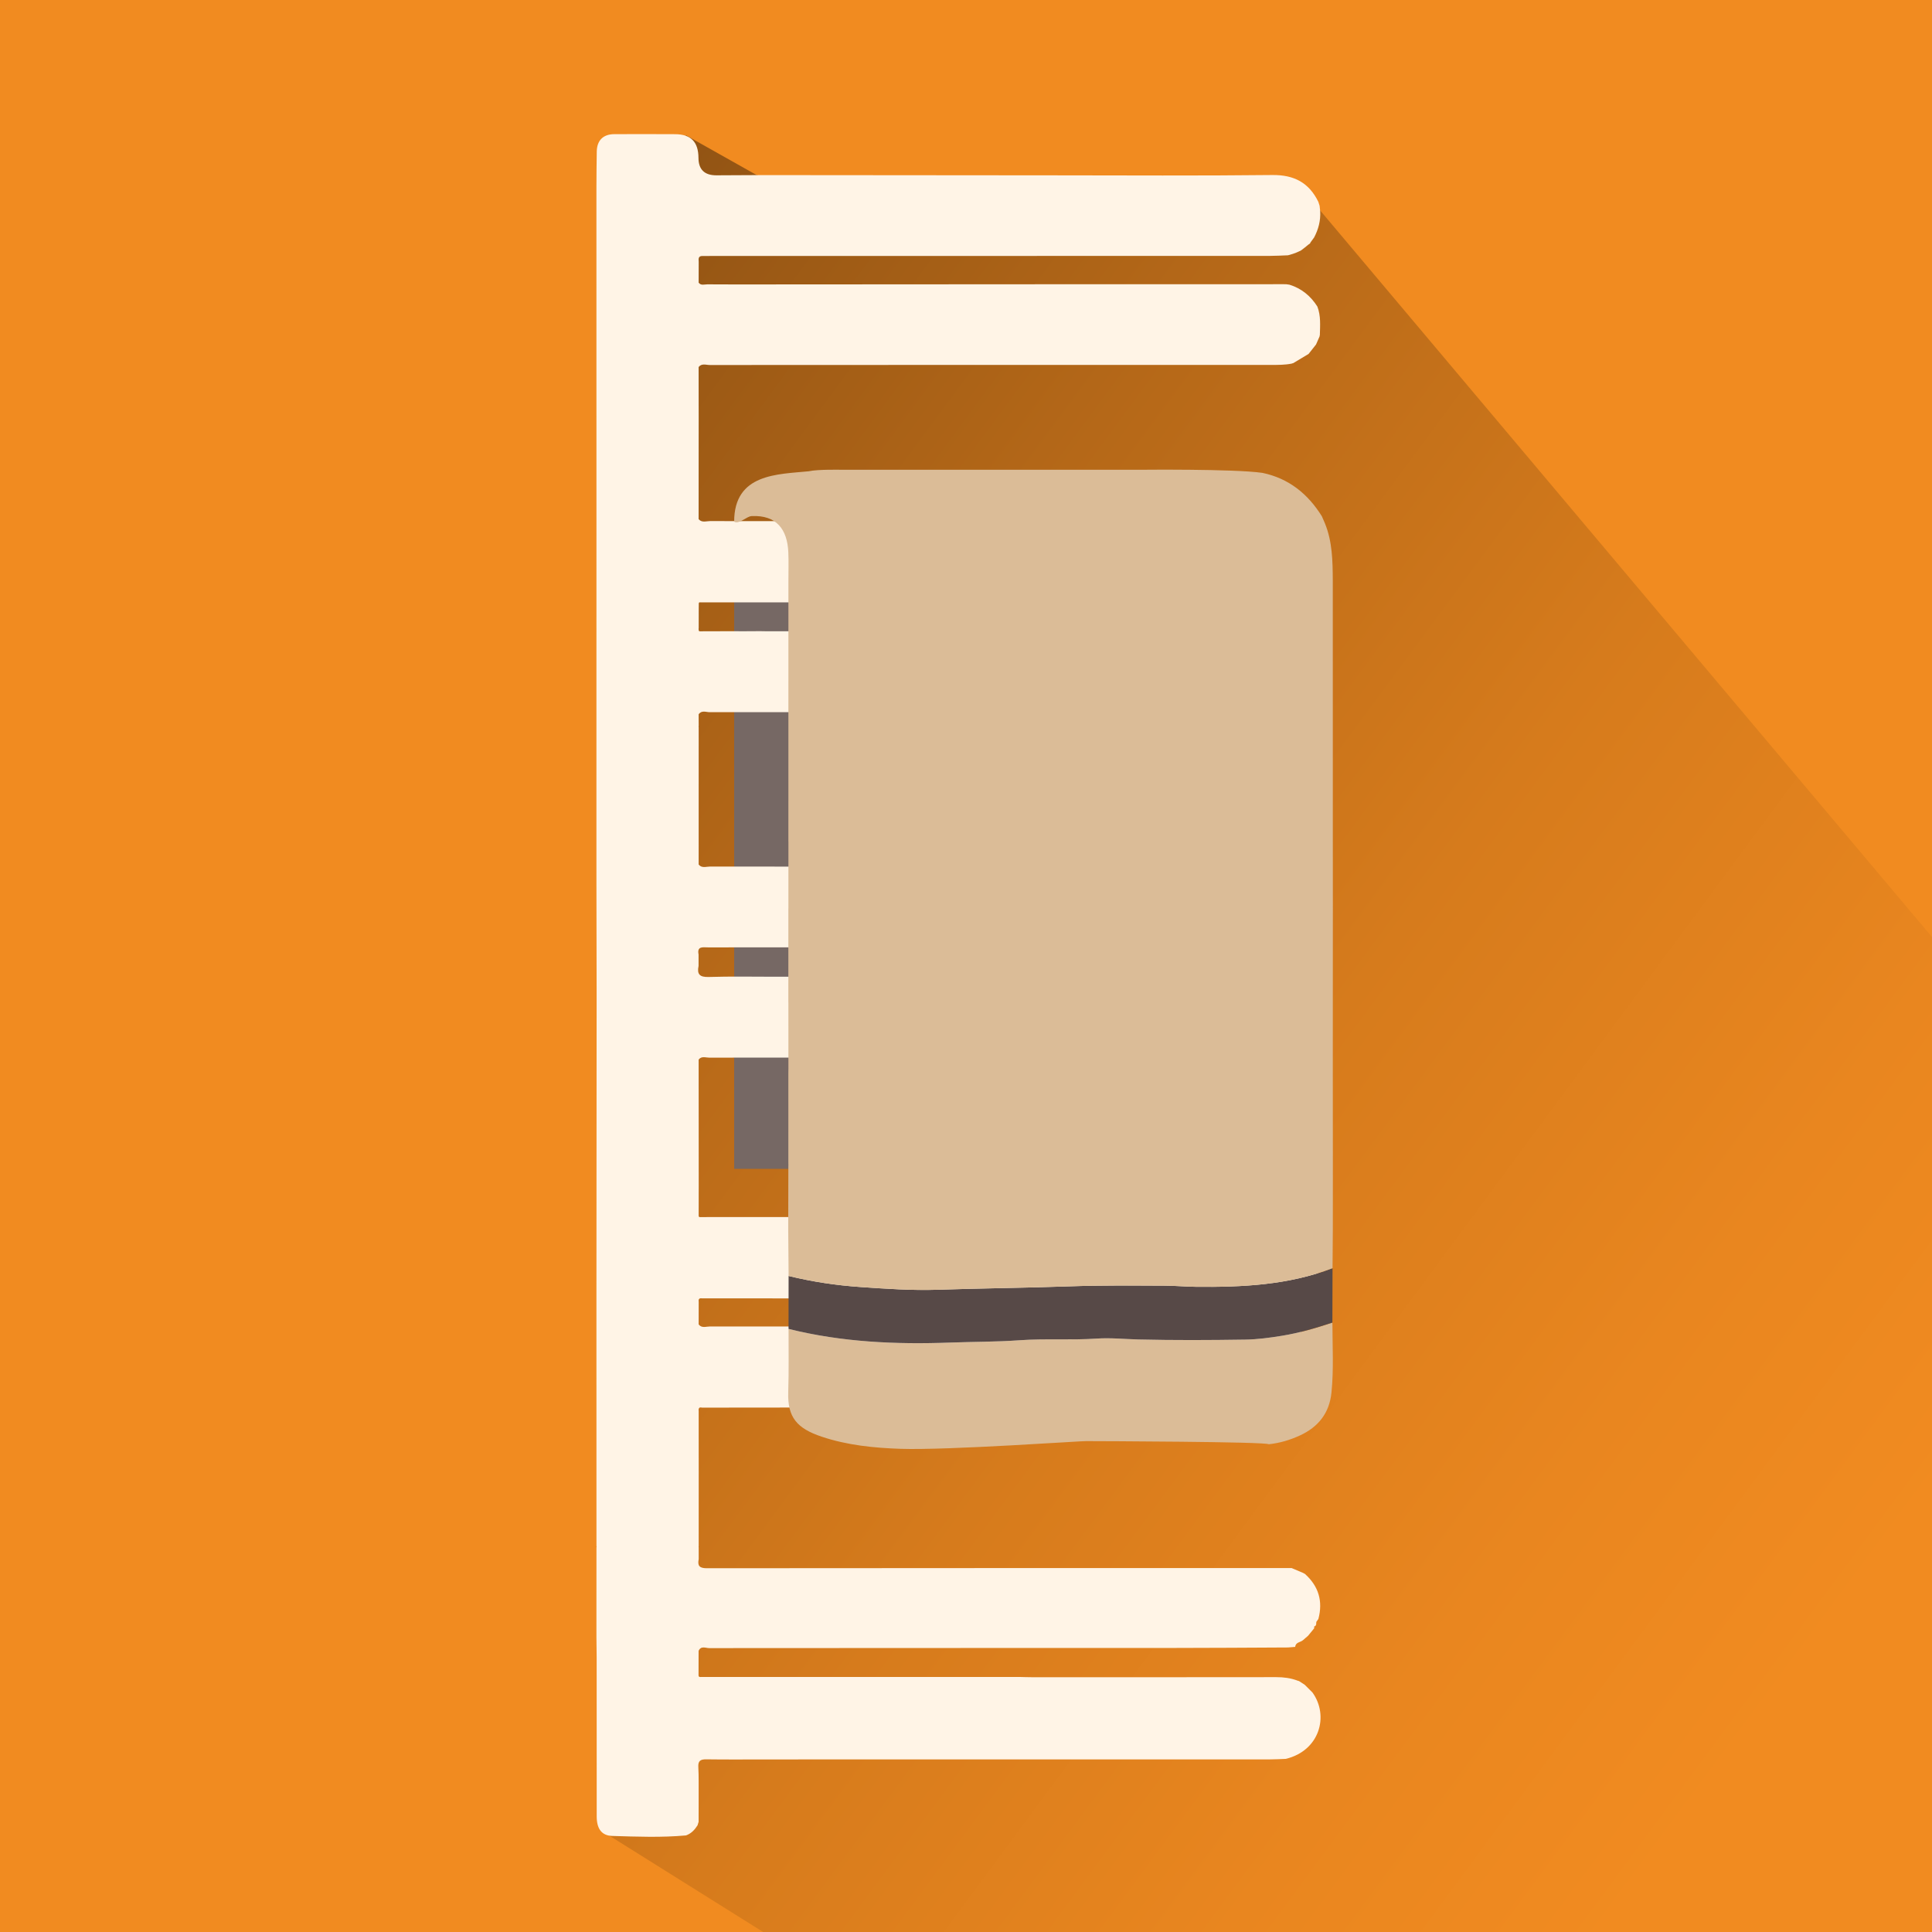
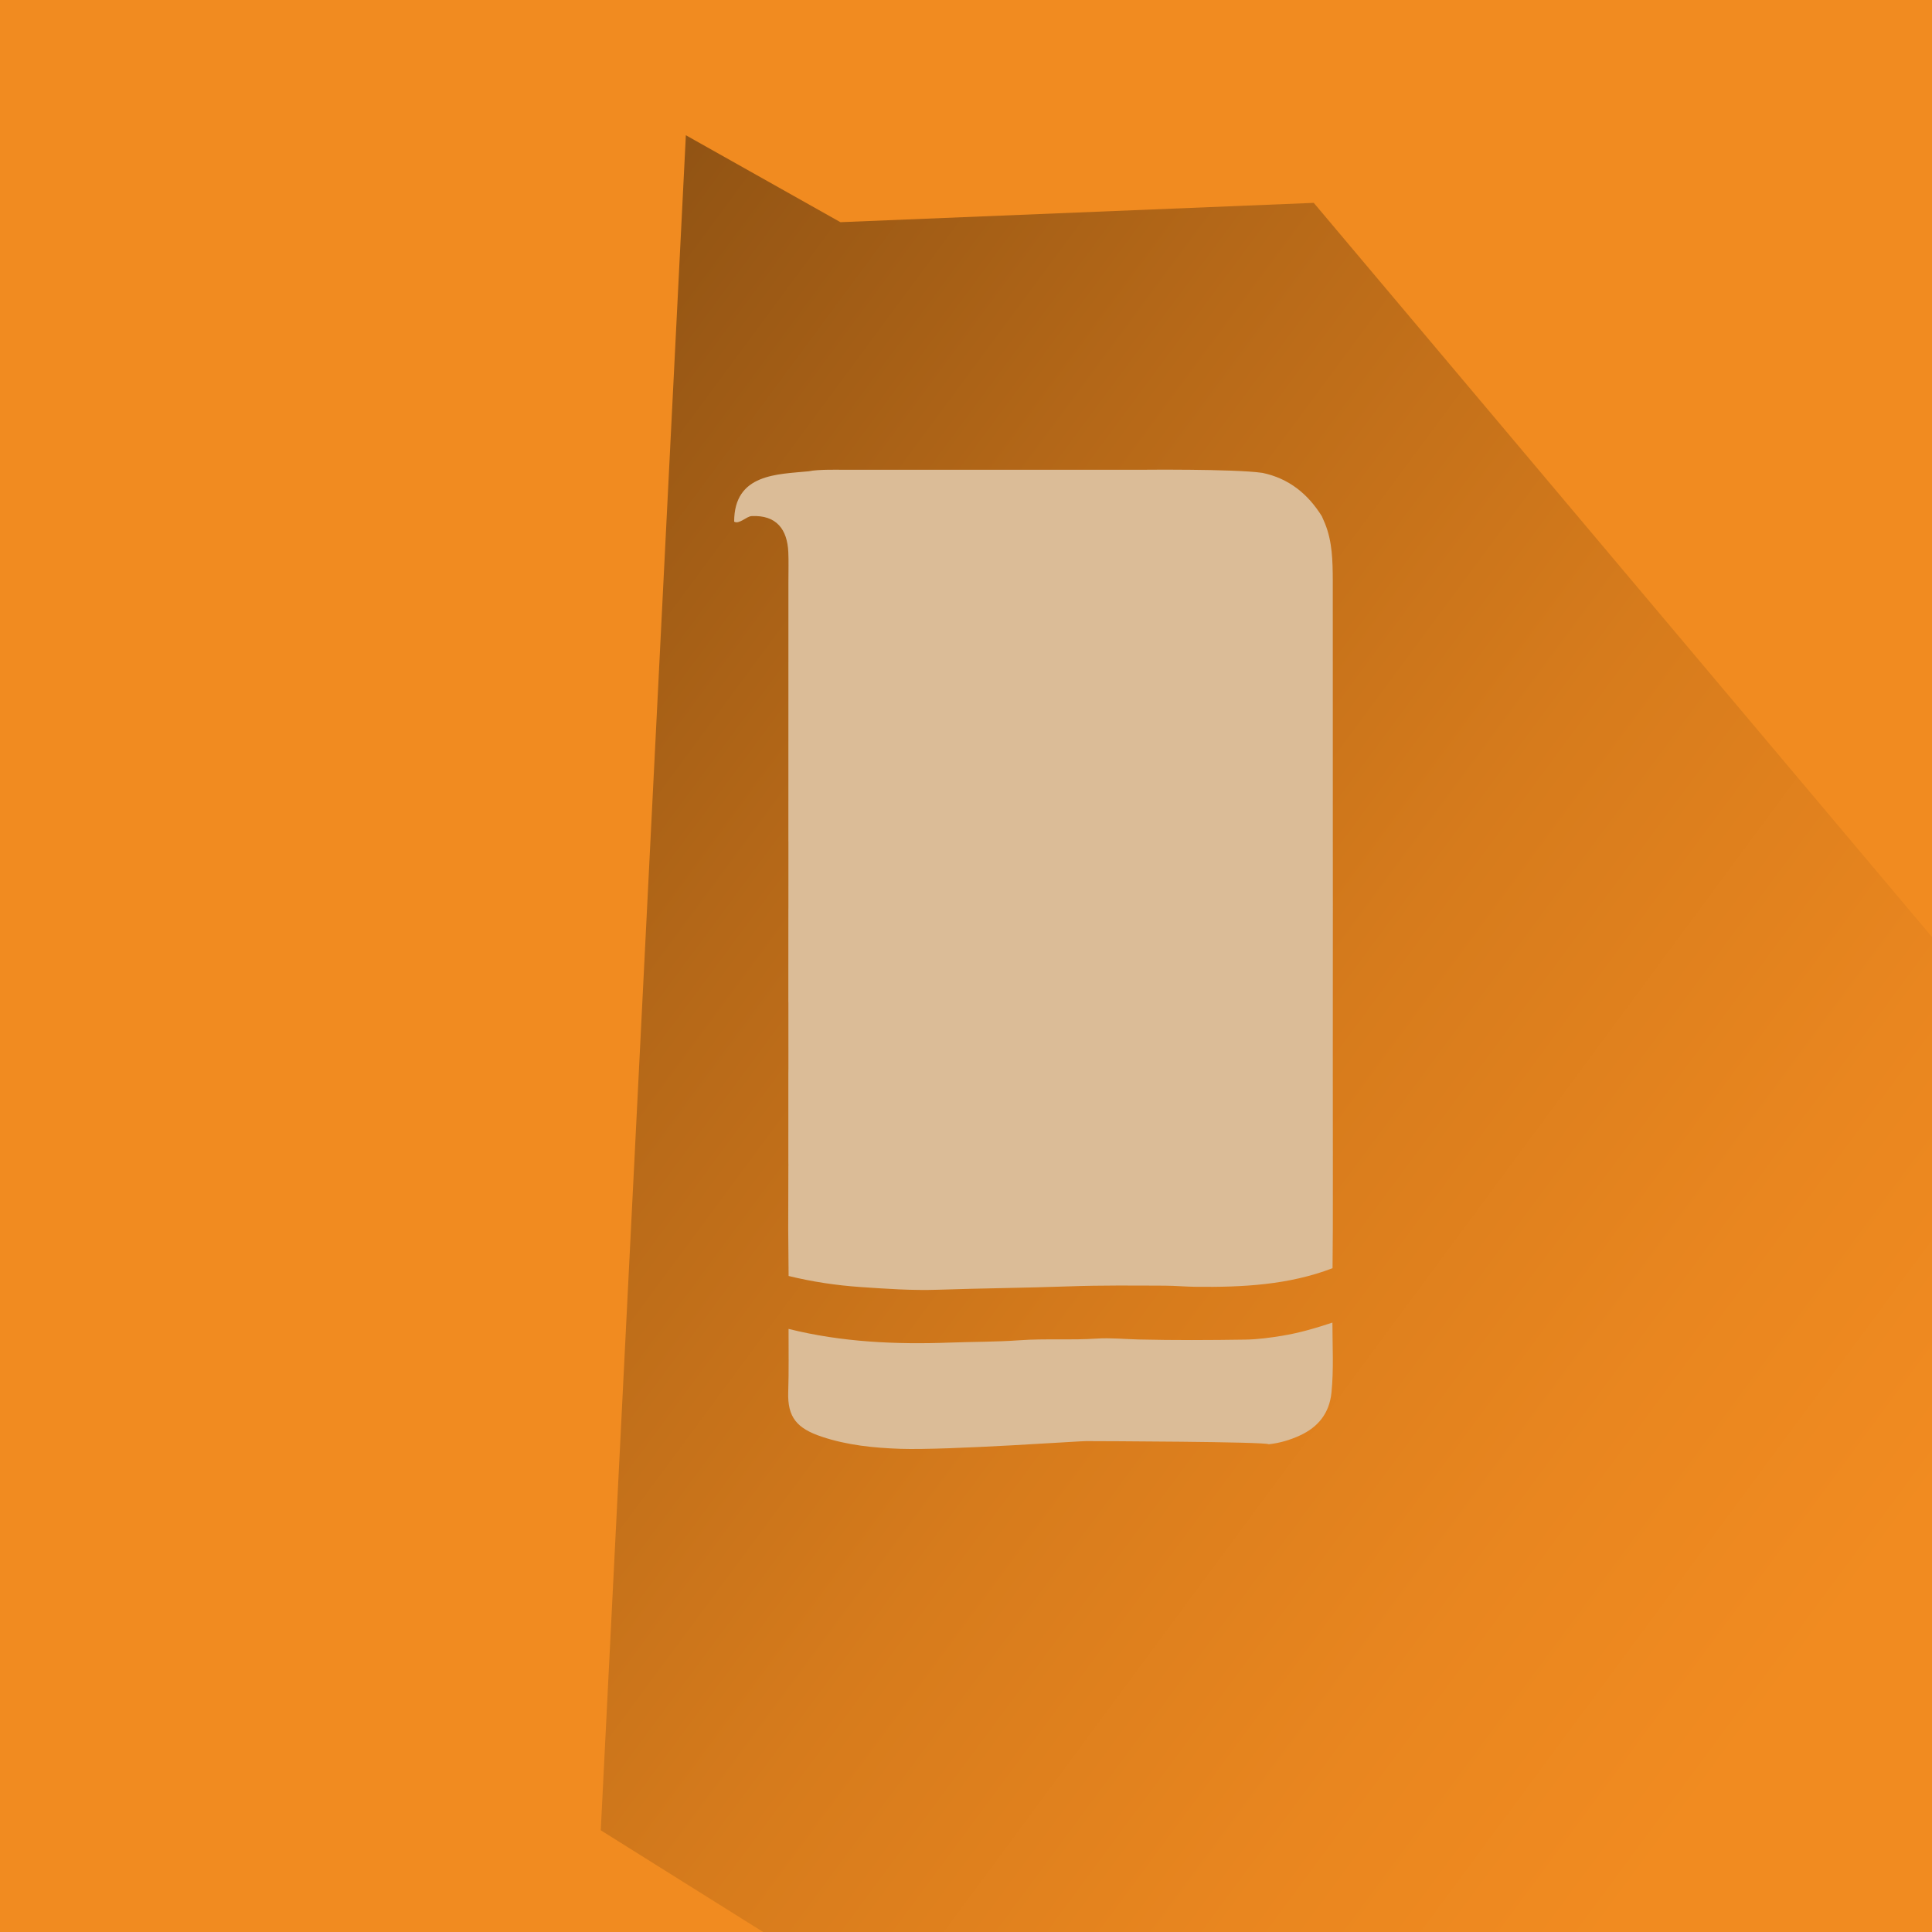
<svg xmlns="http://www.w3.org/2000/svg" id="_Слой_1" data-name="Слой 1" width="200" height="200" viewBox="0 0 200 200">
  <defs>
    <style>
      .cls-1 {
        fill: #766864;
      }

      .cls-1, .cls-2, .cls-3, .cls-4, .cls-5, .cls-6 {
        stroke-width: 0px;
      }

      .cls-2 {
        fill: #574947;
      }

      .cls-3 {
        fill: #fff4e6;
      }

      .cls-4 {
        fill: url(#_Безымянный_градиент_23);
      }

      .cls-5 {
        fill: #f18b20;
      }

      .cls-6 {
        fill: #dbbc97;
      }
    </style>
    <linearGradient id="_Безымянный_градиент_23" data-name="Безымянный градиент 23" x1="188.359" y1="171.217" x2="32.293" y2="55.857" gradientUnits="userSpaceOnUse">
      <stop offset="0" stop-color="#f18b20" />
      <stop offset=".166" stop-color="#e9861f" />
      <stop offset=".409" stop-color="#d67b1c" />
      <stop offset=".699" stop-color="#b56818" />
      <stop offset="1" stop-color="#8d5113" />
    </linearGradient>
  </defs>
  <rect class="cls-5" width="200" height="200" />
  <polygon class="cls-4" points="136 21 200 97 200 200 79 200 62.191 189.471 71 14 87 23 136 21" />
  <g>
-     <rect class="cls-1" x="76" y="54" width="11" height="67" />
-     <path class="cls-3" d="m135.391,169.35c-.17.148-.34.295-.51.443-.271.23-.769.201-.803.702,0,0,.011-.011.011-.011-.254.021-.508.042-.762.062-4.078.018-8.156.05-12.234.051-15.893.006-31.786-.001-47.678.015-.363 0-.857-.272-1.096.287l-.006,2.526c-.003.117.052.178.171.178.197-.002.393-.004.59-.005.256 0.0.512.001.768.001.262 0.0.525 0.0.787 0,3.366 0,6.732 0,10.098.001.262 0.0.525 0.0.787 0,6.411-0,12.822-0,19.233-0.0.263-0.0.526-0.0.79-.001.42.009.84.026,1.26.026,8.442.001,16.884.006,25.325-.007.754-.001,1.476.091,2.178.353.053.026.109.043.167.049.2.129.399.259.599.388,0,0-.004-.003-.004-.003.269.268.538.537.807.805,1.734,2.414.743,6.025-2.766,6.868-.549.019-1.099.054-1.648.054-17.34.003-34.681.003-52.021.004-2.103 0-4.206.02-6.308-.01-.614-.009-.874.148-.836.807.055.967.028,1.939.035,2.909 0.0.14 0.0.281 0.0.421l-0.0.744c-.001.529-.003,1.058-.004,1.587-.037.121-.074.242-.112.363-.294.466-.656.853-1.191,1.044-2.546.232-5.098.131-7.645.054-1.103-.034-1.601-.761-1.602-2.017-.007-5.491-.003-10.982-.005-16.473-0-.678-.015-1.356-.023-2.034-0-.254-.001-.507-.001-.761.001-2.854.002-5.708.003-8.562.018-.062.018-.123-0-.185-0-3.307-0-6.614-.001-9.921 0-.125 0-.25 0-.375-0-.588-0-1.176-0-1.764 0-.253 0-.507 0-.76-.001-3.827-.001-7.654-.002-11.481 0-.383 0-.765 0-1.148.007-10.538.017-21.075.02-31.613.001-3.911-.013-7.822-.02-11.733-0-.189-0-.377-0-.566-0-1.171-.001-2.342-.001-3.513 0-.125 0-.249 0-.374.001-10.95.002-21.901.003-32.851-0-.125-0-.25-0-.374-.001-11.081-.002-22.161-.003-33.242 0-.318 0-.635.001-.953.01-1.228.008-2.456.035-3.683.025-1.147.671-1.78,1.81-1.784,2.101-.007,4.202-.01,6.304.003,1.64.01,2.404.802,2.414,2.46q.011,1.797,1.849,1.798c1.39-.002,2.779-.013,4.169-.021l.092.013.092-.015c10.161.009,20.321.02,30.482.025,7.572.004,15.145.053,22.716-.033,2.255-.026,3.798.789,4.77,2.777.043.135.086.271.129.406.02.191.041.383.061.574.054.964-.179,1.862-.629,2.709l.004-.005c-.14.19-.279.381-.419.571,0,0.0.038.011.038.011-.086.064-.172.128-.257.193-.11.091-.221.182-.331.272-.137.105-.274.209-.412.314-.186.083-.372.165-.557.248-.189.062-.378.123-.566.185-.071.018-.142.037-.212.055-.646.022-1.292.063-1.939.063-19.228.004-38.456.004-57.685.005-.324 0-.648.012-.971.004-.45-.011-.425.287-.4.591-.002.725-.004,1.45-.006,2.175.248.319.599.167.899.169,1.94.016,3.88.009,5.82.008,10.638-.006,21.276-.013,31.913-.019.206-0.0.412-0.0.618-.001,6.403-0,12.806-0,19.208-0.0.206-0.0.412-0.0.618-.001.441-.001.882-.002,1.323-.004.142.002.284.004.426.006.112.016.225.031.337.047,1.249.389,2.194,1.167,2.888,2.264.369.962.281,1.963.256,2.96-.027.033-.033.069-.019.108-.125.286-.25.573-.375.859-.257.325-.515.65-.772.975l-1.594.958c-.055.006-.108.021-.157.046-.701.138-1.41.134-2.12.134-19.371-.002-38.741-.003-58.112.01-.385 0-.838-.201-1.161.209.002,1.691.004,3.381.006,5.072-0.0.183-0.0.366-0.0.55-.002,3.375-.005,6.75-.007,10.126.333.391.781.201,1.17.201,19.51.012,39.02.015,58.53.008.784-0,1.538.106,2.279.347.045.023.093.036.144.036.079.053.159.106.238.159.254.204.508.408.762.613l.208.148c.328.086.364.415.53.636.821,1.576.734,3.121-.16,4.637-.316.323-.632.647-.947.97-.201.127-.402.254-.604.38,0,0,.017-.012.017-.012-.69.266-1.389.49-2.139.498-.097-.007-.194-.02-.291-.02-19.856.004-39.713.009-59.569.014-.106-.023-.153.025-.151.129-.002.184-.003.367-.005.551-.001.664-.003,1.327-.004,1.99-.017.055-.017.111 0.0.167-.011.114.042.167.156.16.197-.002.395-.004.592-.006.256 0.0.511 0.0.767 0.0.457-.001.914-.003,1.371-.004.385 0.0.77 0,1.156.001.133.001.266.002.399.004.643-.004,1.287-.007,1.93-.011l.597.01c2.523 0,5.047 0,7.57 0.0.522-.001,1.043-.002,1.565-.002.45.001.901.002,1.351.002l1.176 0,3.489-.001c.197 0.0.395 0.0.592.001l3.491.003c1.039-.001,2.079-.002,3.118-.003.686-.111,1.456.35,2.061-.304.293.351.596.339.907.024.176.509.596.226.912.28.391.001.783.002,1.174.002,8.809.003,17.619.006,26.428.009l.547.11.427.113c.037.027.078.037.123.03.154.063.309.126.463.19,0,0-.034.01-.034.01.201.134.401.269.602.403.318.377.637.754.955,1.131.071.135.142.27.212.404l-.009-.026c.024.185.032.377.207.5l-.034.038.019.047c.067.847.157,1.694-.124,2.524-.018.096-.037.192-.055.288-.054.096-.108.192-.162.288-.335.437-.671.874-1.006,1.311-.126.084-.252.168-.378.252-.259.138-.519.276-.778.415-.81.249-1.635.328-2.484.328-19.382-.008-38.765-.005-58.147.009-.381 0-.84-.227-1.149.218.002.394.003.787.005,1.181-.016.057-.016.114-.001.171-.001,3.894-.001,7.789-.002,11.683 0.0.185.001.37.001.555-.001.654-.002,1.308-.002,1.962.325.407.777.211,1.164.211,19.458.014,38.917.017,58.375.017.779,0,1.551.037,2.281.333,1.789.725,2.943,2.676,2.622,4.417-.408,2.216-1.979,3.592-4.153,3.593-12.595.006-25.189.003-37.784.004-7.188 0-14.375-0-21.563.002-.5 0-1.125-.146-.951.734 0.0.394 0.0.788 0,1.182-.18.87.117,1.177,1.052,1.148,2.265-.071,4.533-.025,6.8-.025,17.39.001,34.779.002,52.169.005,1.957 0,3.476.875,4.053,2.55.661,1.921.343,4.051-2.09,5.447-.17.01-.34.02-.452.177-.05-.005-.095.008-.134.04-.604.117-1.213.148-1.829.148-19.497-.005-38.993-.004-58.49.008-.356 0-.776-.184-1.071.201l.008,13.05c-.001.309-.002.618-.003.927-0.0.144-0.0.287-0.0.431l-0.0.348c-.001.466-.003.932-.004,1.397-.005.107.04.164.153.157.269-.002.538-.004.807-.006,4.394 0,8.789.001,13.183.001.27-0.0.541-0.0.811-.001,5.108-0,10.216-.001,15.325-.001.398-0.0.797-0,1.195-.001,5.304 0,10.607.001,15.911.001.204-0.0.407-0.0.611-0,4.137-.001,8.275-.002,12.412-.004.137.004.275.009.412.013.19.059.38.117.569.176.101.018.202.036.302.055.157.077.314.155.471.232.063.048.126.096.189.144.069.177.238.188.387.233.251.249.502.499.753.748.137.198.274.396.412.593l-.012-.019c.582,1.353.598,2.709.025,4.068l0-0c-.072.129-.144.257-.215.386-.056.07-.112.14-.168.21-.132.091-.228.203-.22.376,0,0,.02-.021.02-.021-.122.075-.243.15-.365.225,0-0-.019.008-.019.008-.071.059-.142.117-.212.176-.319.353-.922.288-1.149.778-.19.009-.381.019-.571.028-.267.005-.533.01-.8.015-.121 0-.242.001-.362.001-.458-.002-.915-.003-1.373-.005-2.857.001-5.713.002-8.57.004-.119 0-.238 0-.357 0-1.625-.002-3.25-.004-4.874-.006l-1.365-.001c-.587.002-1.174.004-1.762.006-.122-.001-.244-.001-.367-.002-.783.001-1.566.001-2.349.002-.059-.014-.118-.014-.176-0-3.896 0-7.792 0-11.688 0-.054-.013-.108-.013-.161-0-.204-0-.407-0-.611-0-.317-0-.634-0-.951-0-.528-0-1.055-0-1.583-0-.117 0-.235 0-.352 0-.593 0-1.185.001-1.778.001-.188-0-.377-0-.565-0-6.874-.001-13.749-.003-20.623-.004-.278-.047-.389.073-.345.346-.001.784-.002,1.568-.004,2.353.321.413.773.211,1.158.211,19.35.013,38.699.016,58.049.009.941-0,1.86.088,2.766.33.126.074.251.148.377.223.066.052.133.105.199.157.052.028.107.043.166.045.106.143.224.259.425.199l-.013-.014c-.017.154.051.223.206.204l-.018-.01c-.041.191.077.295.213.39.132.192.264.385.396.577.066.128.132.255.197.383.046.135.092.269.138.404.153,1.106.038,2.198-.167,3.286l.017-.008c-.16-.022-.187.091-.21.208l.002-.028c-.16.094-.215.238-.197.416l.02-.011c-.088.065-.177.129-.265.194l-.136.137c-.073.086-.146.172-.219.257-.38.243-.76.485-1.14.728-.212.078-.423.155-.635.233-.05-.009-.095.003-.135.035-11.774.01-23.548.02-35.322.031-8.507.008-17.014.017-25.52.026-.139-.02-.289-.066-.345.132-.021.058-.022.117-.004.176 0,1.433 0,2.867.001,4.3 0.0.311 0.0.622.001.934 0.0.336.001.672.001,1.008 0.0.118 0.0.236 0.0.354-.001,2.472-.001,4.943-.002,7.415-.015.055-.015.111 0.0.166 0.0.399.001.798.001,1.197-.135.685.064.945.841.944,20.181-.022,40.362-.017,60.543-.016.392.167.785.333,1.177.499.064.034.128.067.191.101,1.421,1.27,1.885,2.826,1.397,4.667-.072.103-.144.205-.217.308-.018-.012-.036-.024-.054-.037.019.011.038.022.058.034-.006.095-.013.189-.019.284-.042.04-.067.089-.073.147,0,0,.032-.021.032-.021-.056.009-.108.03-.154.062-.006-.019-.012-.038-.018-.056.004.02.009.041.013.061.005.064.003.127-.005.191,0,0,.002-.004.002-.004-.217.264-.433.528-.65.792Z" />
    <g>
      <path class="cls-6" d="m112.448,149.183c-.091-.048-14.364.965-19.231.799-2.761-.095-5.513-.371-8.159-1.258-2.544-.853-3.549-1.991-3.461-4.622.073-2.176.027-4.356.034-6.535,5.511,1.378,11.13,1.624,16.764,1.415,2.382-.088,4.768-.067,7.152-.239,2.647-.191,5.313.007,7.971-.172,1.441-.097,2.895.057,4.341.091,3.682.088,7.368.069,11.052.014,1.276-.019,2.555-.193,3.825-.4,1.779-.29,3.492-.798,5.195-1.362.001,2.416.146,4.831-.098,7.246-.217,2.135-1.37,3.564-3.262,4.437-1.023.472-2.102.793-3.232.911-.273-.265-17.755-.324-18.889-.324Z" />
-       <path class="cls-2" d="m137.929,136.913c-1.703.564-3.416,1.072-5.195,1.362-1.27.207-2.549.38-3.825.4-3.683.056-7.37.074-11.052-.014-1.446-.035-2.9-.189-4.341-.091-2.658.179-5.323-.019-7.971.172-2.384.172-4.77.151-7.152.239-5.634.209-11.253-.037-16.764-1.415.002-1.826.004-3.652.006-5.478,2.445.596,4.919.97,7.433,1.143,2.675.184,5.35.371,8.028.281,4.53-.153,9.063-.189,13.59-.35,3.303-.118,6.601-.083,9.9-.071,1.064.004,2.137.107,3.209.118,4.81.05,9.582-.179,14.147-1.927-.005,1.877-.009,3.754-.014,5.631Z" />
      <path class="cls-6" d="m137.972,103.82c.002-3.323.003-6.647.005-9.97-.001-2.22-.003-4.44-.004-6.659-.001-9.038-.003-18.076-.004-27.115-.011-2.004-.04-4.005-.814-5.903-.101-.247-.212-.489-.319-.734-1.447-2.319-3.422-3.916-6.146-4.487-2.951-.427-12.75-.32-12.75-.32-1.989-0-28.785-0-30.666-0-.218 0-2.593-.062-3.55.154-3.205.323-7.724.215-7.724,5.215.498.311,1.283-.548,1.8-.574,2.59-.129,3.704,1.385,3.807,3.74.042.966.009,1.935.011,2.903-0.0.056-.001.111-.001.167-.001,8.935-.002,17.869-.004,26.804.008.051.01.103.004.154-0,2.252-.001,4.505-.001,6.757-.001.063-.002.125-.004.188-.001,3.177-.002,6.354-.003,9.531.002.054.004.108.006.162.001,2.258.001,4.517.002,6.775-.002.16-.005.32-.007.479l-.001,9.213c.002.097.003.195.005.293-.001.063-.002.125-.003.188-.005,2.158-.009,4.317-.014,6.475.013,1.611.026,3.222.04,4.833,2.445.596,4.919.97,7.433,1.143,2.675.184,5.35.371,8.028.281,4.53-.153,9.063-.189,13.59-.35,3.303-.118,6.601-.083,9.9-.071,1.064.004,2.137.107,3.209.118,4.81.05,9.582-.179,14.147-1.927.01-1.344.02-2.688.03-4.031.001-2.215.003-4.431.004-6.646-.002-3.332-.004-6.665-.007-9.997.001-2.262.002-4.525.002-6.787Z" />
    </g>
  </g>
</svg>